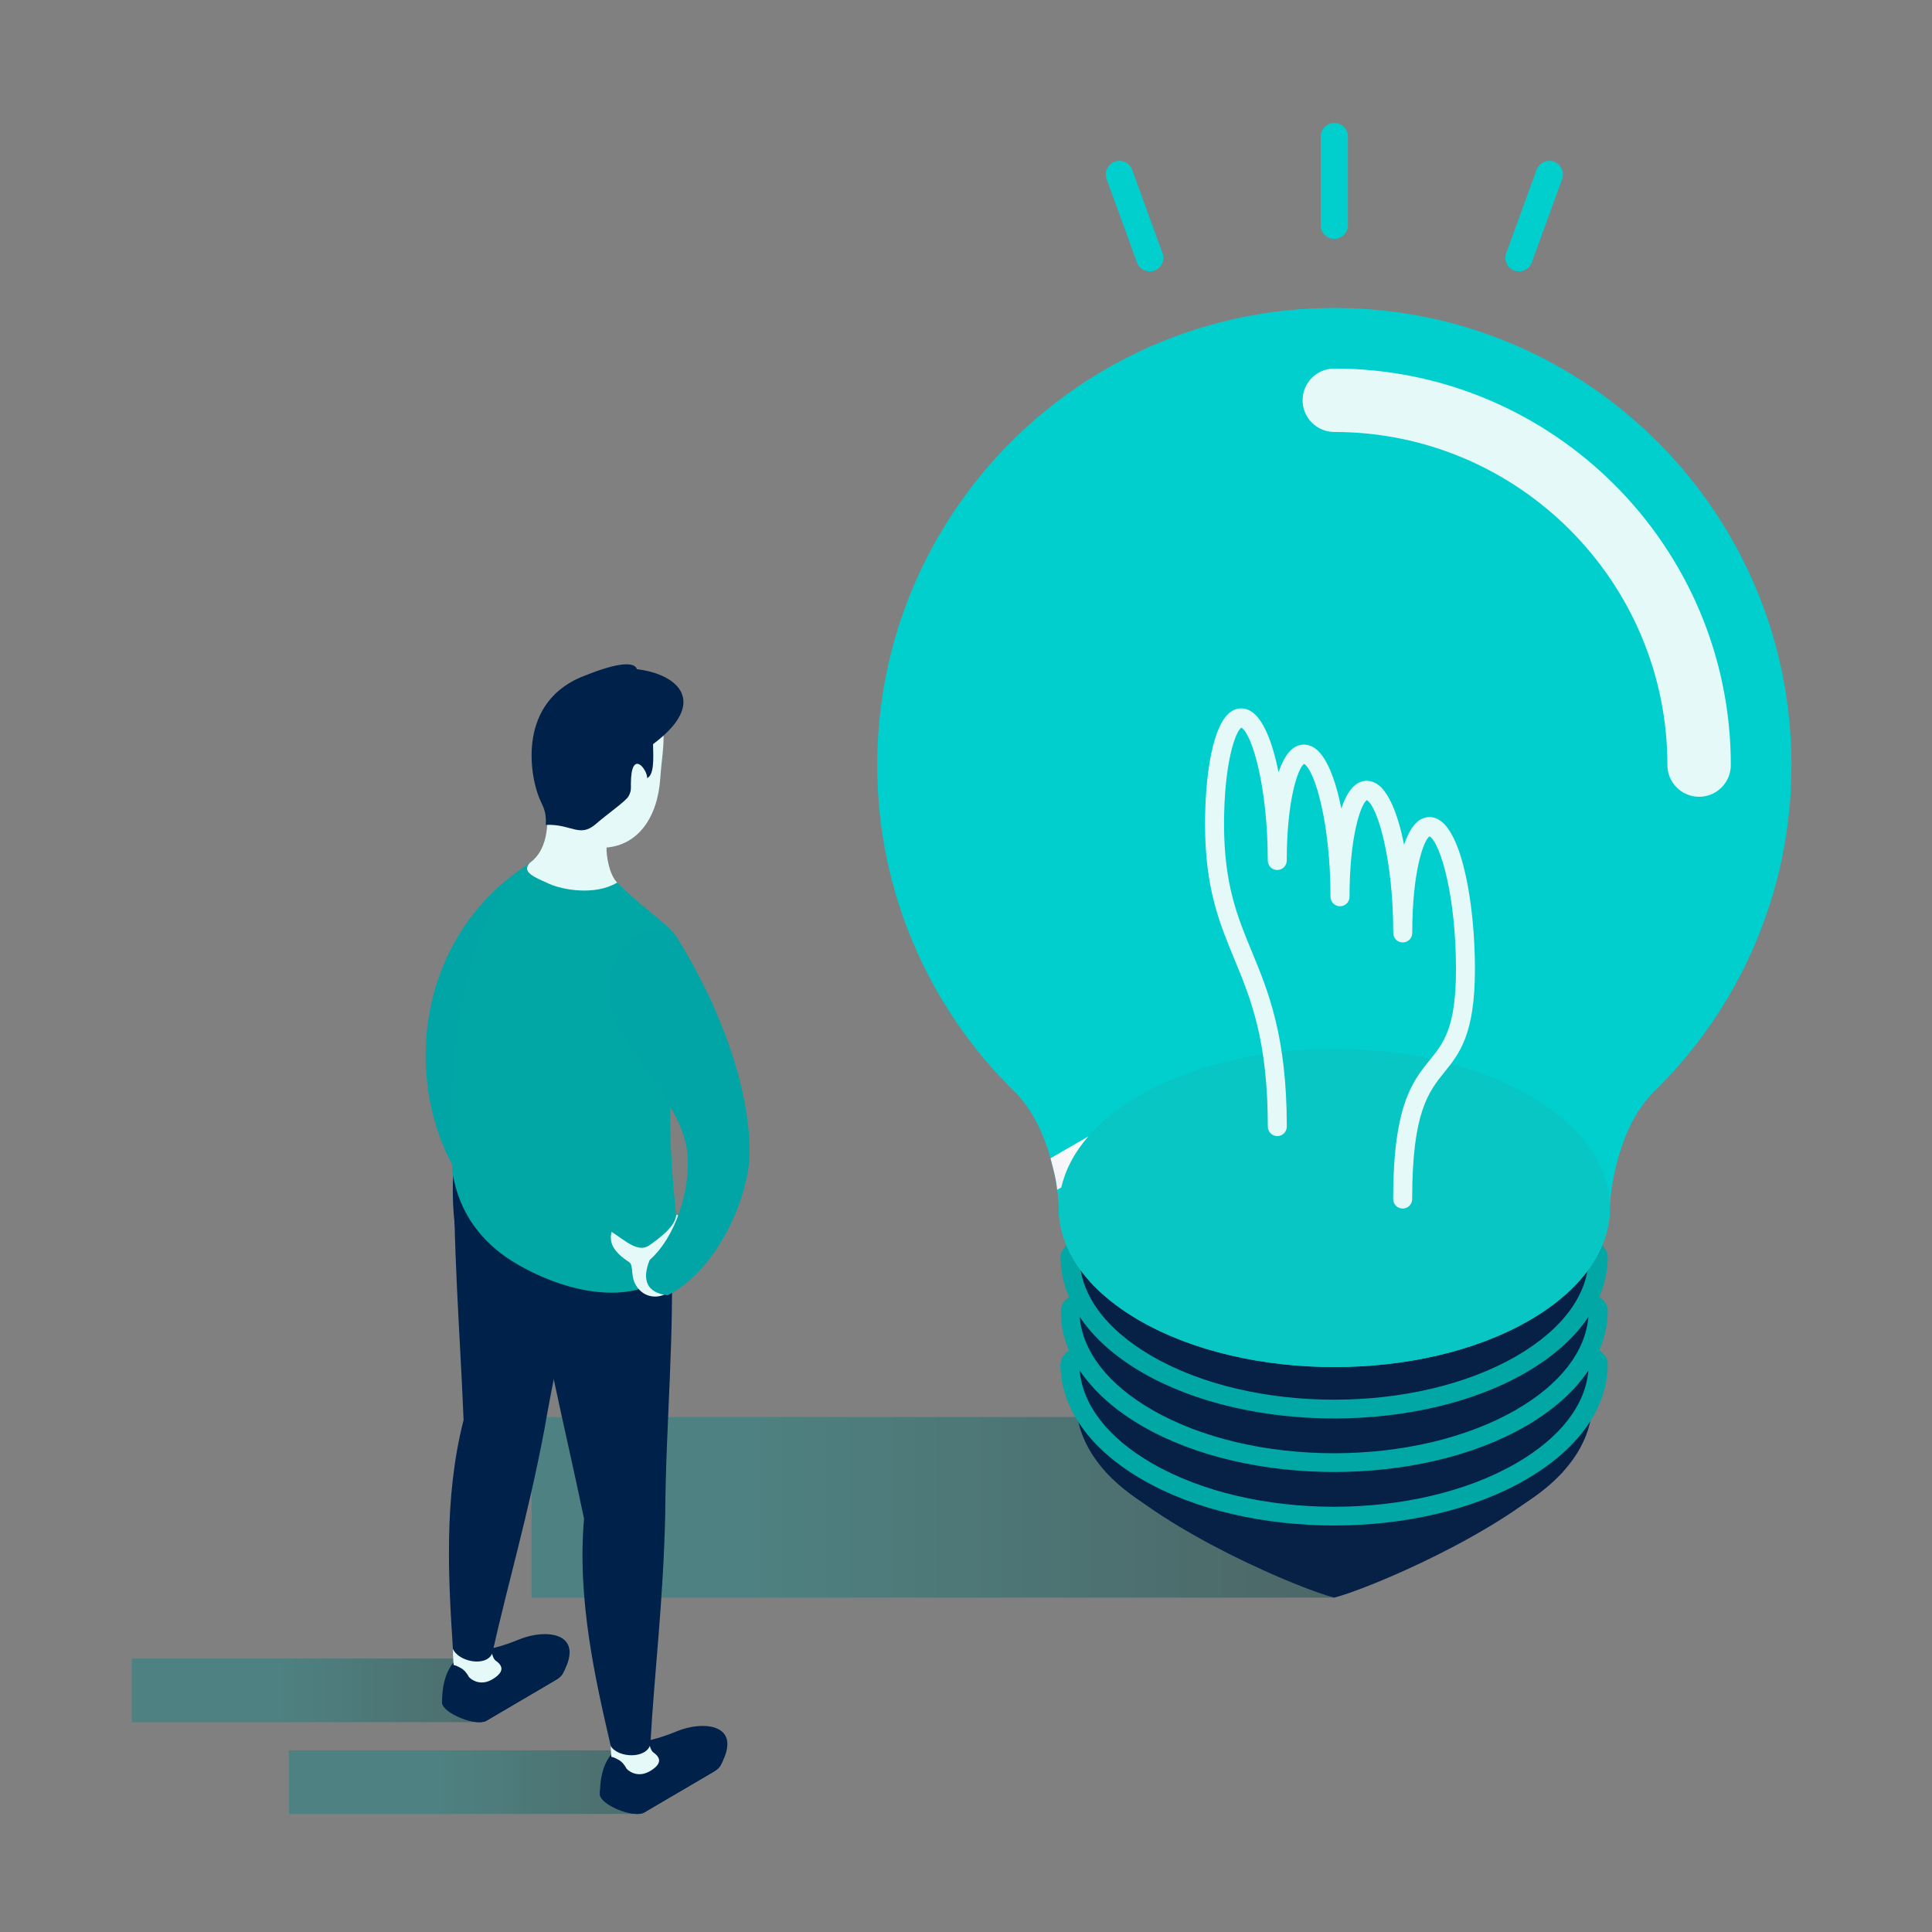
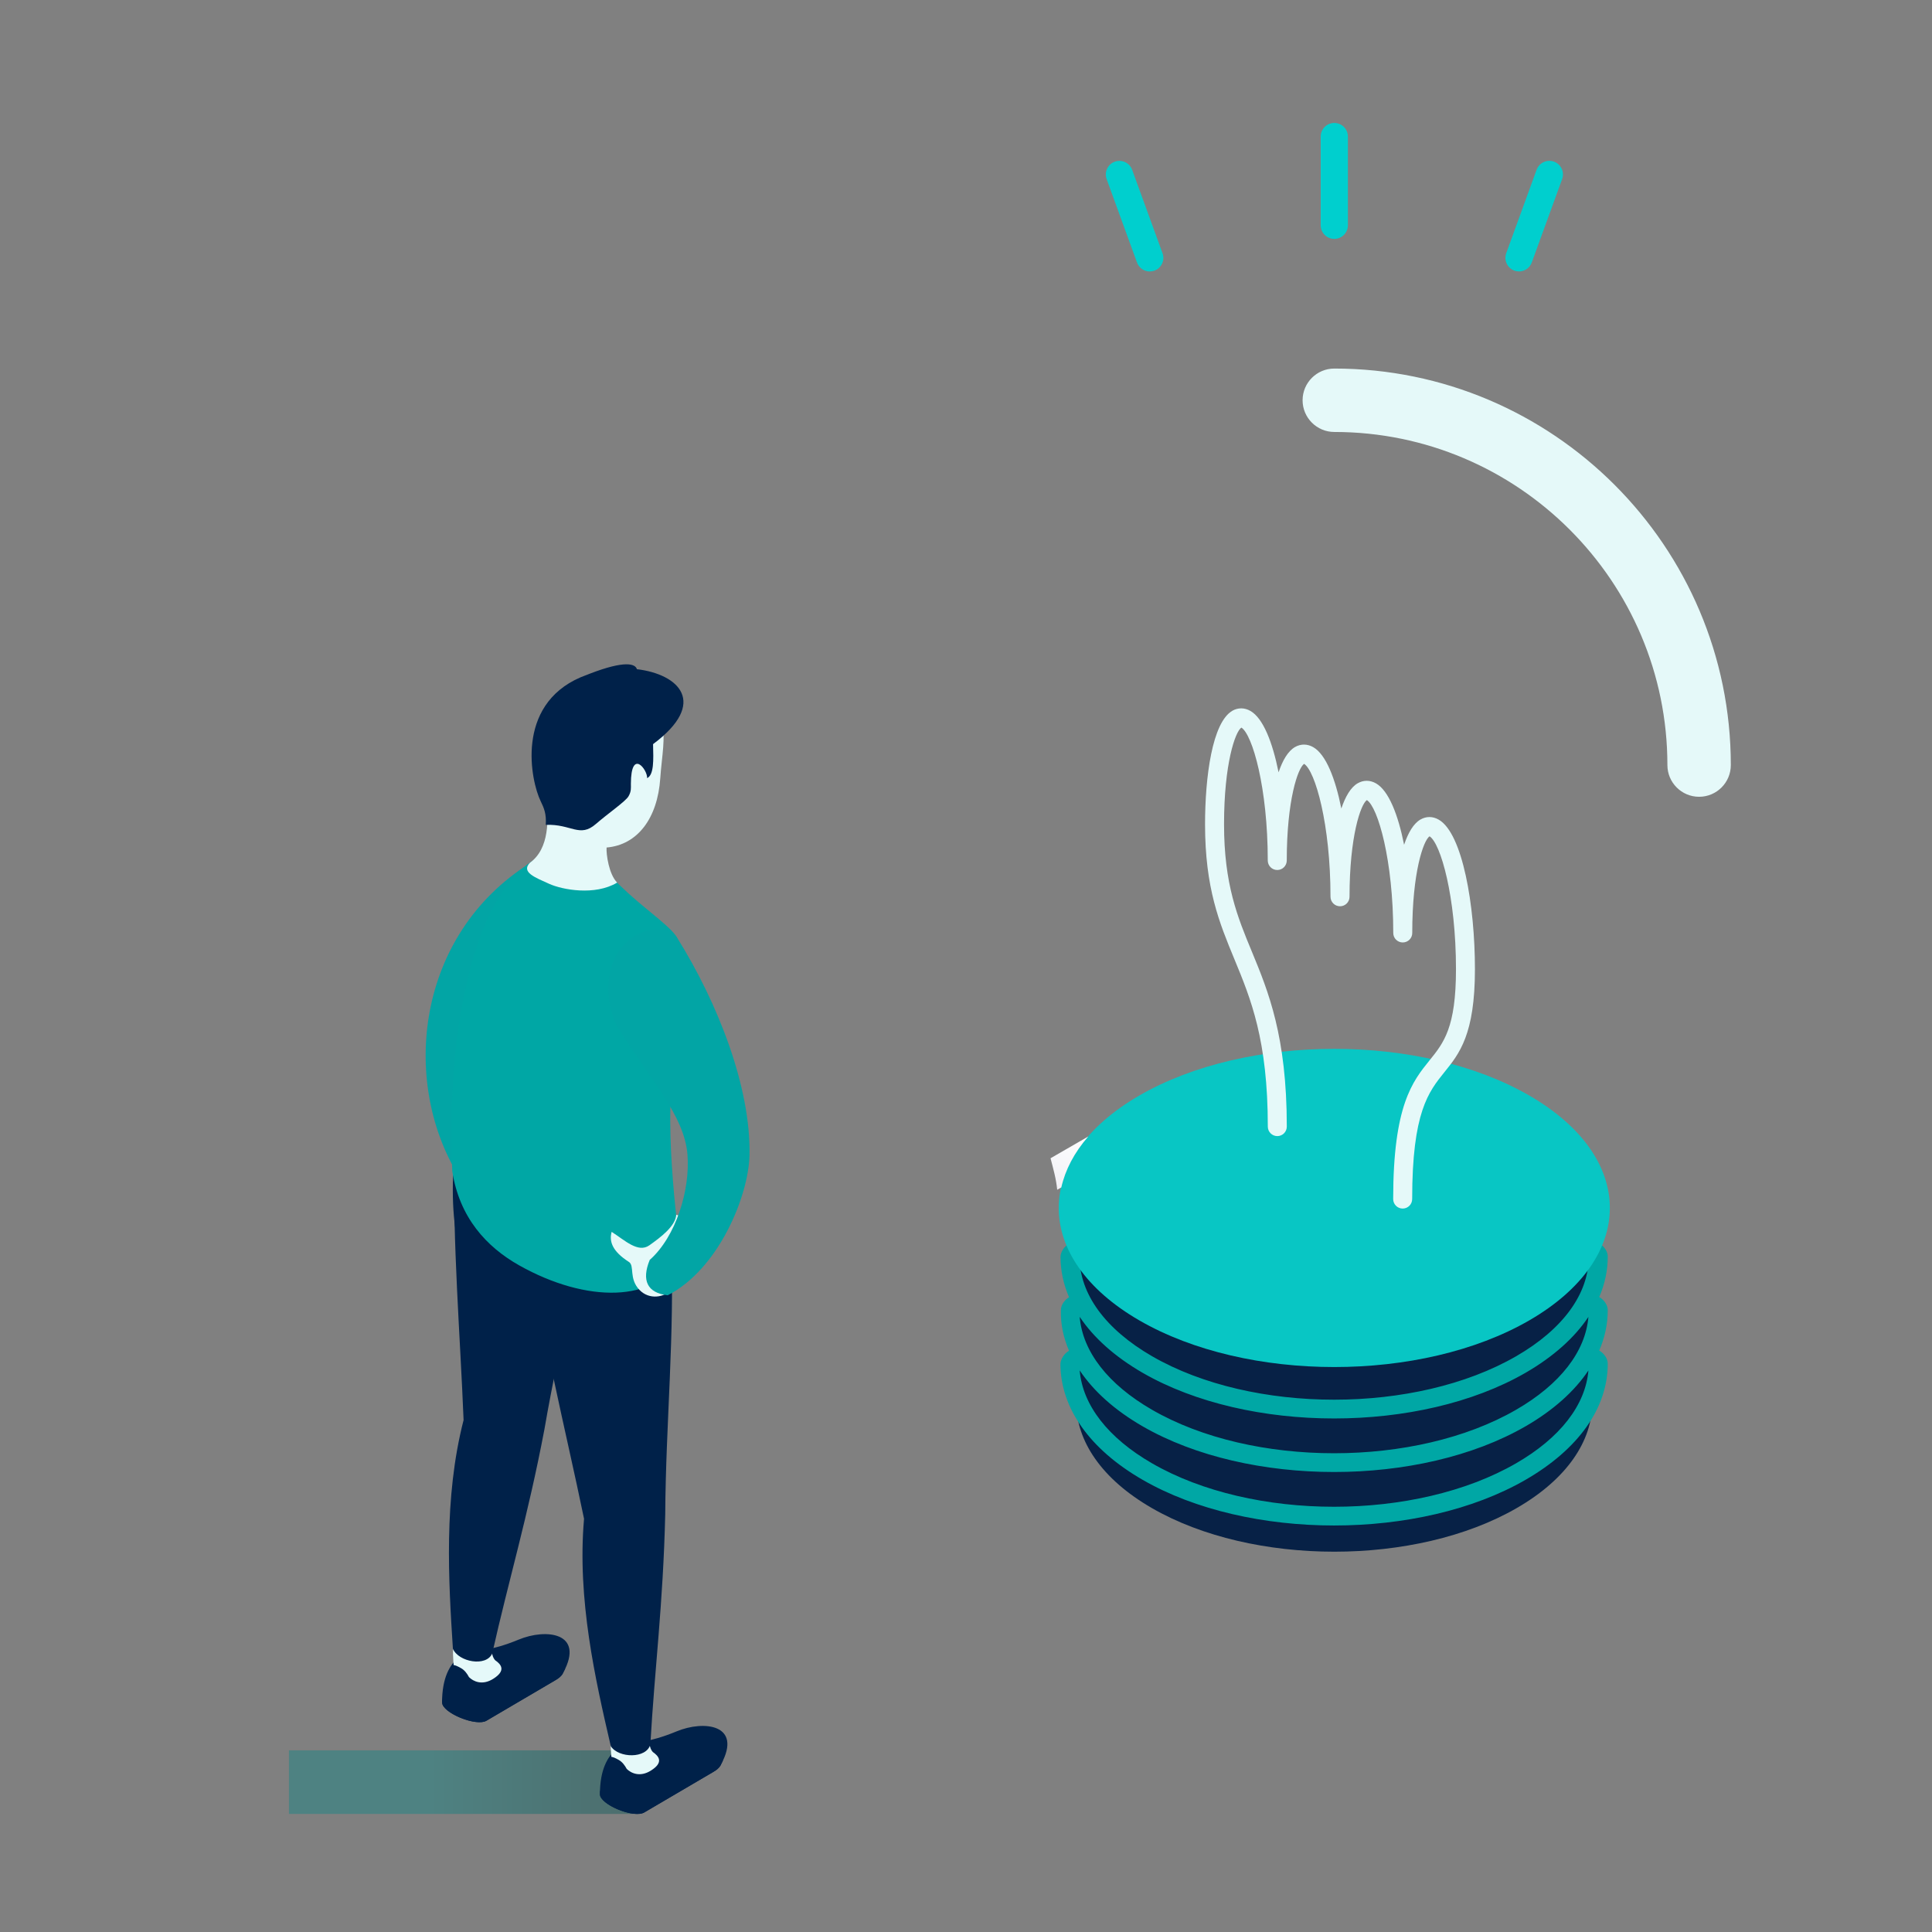
<svg xmlns="http://www.w3.org/2000/svg" width="160" height="160" viewBox="0 0 160 160" fill="none">
  <rect x="0" y="0" width="160" height="160" fill="#808080" stroke="none" />
  <path d="M110.501 19.784C111.122 19.784 111.627 19.28 111.627 18.658V11.307C111.627 10.686 111.122 10.182 110.501 10.182C109.879 10.182 109.375 10.686 109.375 11.307V18.658C109.375 19.28 109.879 19.784 110.501 19.784Z" fill="#00CFCE" />
  <path d="M95.22 22.48C95.347 22.48 95.477 22.458 95.604 22.414C96.188 22.201 96.489 21.554 96.276 20.971L93.761 14.064C93.549 13.48 92.902 13.179 92.319 13.391C91.735 13.604 91.434 14.251 91.646 14.834L94.161 21.741C94.326 22.198 94.76 22.483 95.22 22.483V22.48Z" fill="#00CFCE" />
  <path d="M125.796 22.48C126.256 22.48 126.687 22.195 126.855 21.738L129.37 14.831C129.582 14.247 129.281 13.6 128.698 13.388C128.114 13.175 127.467 13.477 127.255 14.06L124.74 20.967C124.528 21.551 124.829 22.198 125.412 22.41C125.539 22.458 125.669 22.477 125.796 22.477V22.48Z" fill="#00CFCE" />
-   <path d="M44.023 117.354H101.474L111.184 124.831L110.499 132.309H44.023V117.354Z" fill="url(#paint0_linear_329_6052)" fill-opacity="0.4" />
-   <path d="M129.451 121.866C124.276 127.041 113.119 131.652 110.494 132.309C107.871 131.652 96.715 127.041 91.539 121.866C103.409 121.155 117.578 121.155 129.451 121.866Z" fill="#072146" />
  <path d="M131.865 100.552V116.171C131.865 119.326 129.779 122.485 125.608 124.892C117.265 129.709 103.736 129.709 95.393 124.892C91.219 122.485 89.133 119.326 89.133 116.171V100.552H131.865Z" fill="#072146" />
  <path d="M88.528 111.864C88.141 112.093 87.852 112.521 87.82 112.936C87.82 116.602 90.237 120.017 94.62 122.548C103.369 127.597 117.598 127.597 126.345 122.548C130.73 120.014 133.147 116.602 133.147 112.936C133.147 112.514 132.843 112.077 132.443 111.848C132.903 110.77 133.147 109.651 133.147 108.503C133.147 108.081 132.843 107.643 132.443 107.415C132.903 106.337 133.147 105.217 133.147 104.066C133.147 103.467 132.541 102.826 131.904 102.826C131.263 102.826 131.904 104.066 131.904 104.066H131.574C131.574 107.149 129.44 110.079 125.561 112.318C117.249 117.116 103.724 117.116 95.412 112.318C91.531 110.076 89.4 107.149 89.4 104.066H89.102C89.102 104.066 89.739 102.826 89.102 102.826C88.461 102.826 87.858 103.467 87.827 104.066C87.827 105.22 88.068 106.349 88.534 107.431C88.147 107.659 87.858 108.087 87.858 108.503C87.827 109.654 88.068 110.783 88.534 111.864H88.528ZM89.419 113.497C90.57 115.216 92.32 116.789 94.62 118.118C103.369 123.167 117.598 123.167 126.345 118.118C128.641 116.792 130.394 115.216 131.545 113.497C131.301 116.371 129.199 119.082 125.555 121.185C117.243 125.983 103.718 125.983 95.406 121.185C91.762 119.082 89.66 116.367 89.415 113.497H89.419ZM89.419 109.061C90.57 110.783 92.32 112.353 94.62 113.685C103.369 118.733 117.598 118.733 126.345 113.685C128.641 112.356 130.394 110.786 131.545 109.061C131.301 111.937 129.199 114.649 125.555 116.751C117.243 121.552 103.718 121.552 95.406 116.751C91.762 114.649 89.66 111.937 89.415 109.061H89.419Z" fill="#00A7A5" />
-   <path d="M72.648 63.36C72.648 42.452 89.596 25.505 110.504 25.505C131.412 25.505 148.362 42.452 148.362 63.36C148.362 73.993 143.973 83.593 136.914 90.468C134.037 93.354 133.327 98.574 133.327 100.036C133.327 103.407 131.098 106.781 126.642 109.356C117.728 114.5 103.28 114.5 94.368 109.356C89.909 106.784 87.683 103.41 87.683 100.036C87.683 98.574 86.973 93.354 84.068 90.452C77.037 83.589 72.648 73.99 72.648 63.357V63.36Z" fill="#00CFCE" />
  <path d="M126.637 90.721C117.722 85.574 103.274 85.574 94.363 90.721C85.452 95.868 85.452 104.208 94.363 109.355C103.274 114.499 117.722 114.499 126.637 109.355C135.548 104.208 135.548 95.865 126.637 90.721Z" fill="#08C6C4" />
  <path style="mix-blend-mode:multiply" d="M87 95.919C87.219 96.763 87.469 97.632 87.552 98.532L87.894 98.336C88.221 96.883 88.96 95.456 90.124 94.121L87 95.922V95.919Z" fill="url(#paint1_linear_329_6052)" />
  <path d="M140.713 65.986C142.163 65.986 143.339 64.809 143.339 63.36C143.339 45.252 128.609 30.522 110.501 30.522C109.052 30.522 107.875 31.698 107.875 33.148C107.875 34.597 109.052 35.774 110.501 35.774C125.71 35.774 138.087 48.148 138.087 63.36C138.087 64.809 139.264 65.986 140.713 65.986Z" fill="#E5F9F9" />
  <path d="M102.042 58.87C102.527 58.591 103.066 58.594 103.561 58.88C104.608 59.485 105.381 61.455 105.886 63.96C106.222 62.958 106.669 62.203 107.24 61.87C107.725 61.591 108.264 61.594 108.762 61.88C109.805 62.482 110.582 64.455 111.083 66.957C111.423 65.958 111.863 65.2 112.434 64.87C112.919 64.591 113.459 64.591 113.96 64.879C115.003 65.482 115.78 67.451 116.281 69.96C116.62 68.958 117.061 68.203 117.635 67.87C118.12 67.591 118.659 67.594 119.154 67.883C121.12 69.015 122.148 74.971 122.148 80.266C122.148 85.658 120.863 87.253 119.62 88.791C118.307 90.421 116.95 92.105 116.95 99.3C116.95 99.738 116.598 100.087 116.164 100.087C115.729 100.087 115.377 99.735 115.377 99.3C115.377 91.547 116.979 89.558 118.396 87.805C119.566 86.355 120.578 85.103 120.578 80.266C120.578 74.266 119.31 69.839 118.39 69.259C117.883 69.595 116.953 72.249 116.957 77.266C116.957 77.701 116.604 78.05 116.17 78.05C115.736 78.05 115.384 77.701 115.384 77.266C115.384 71.263 114.115 66.836 113.199 66.259C112.691 66.598 111.762 69.253 111.762 74.266C111.762 74.701 111.41 75.053 110.976 75.053C110.541 75.053 110.186 74.701 110.186 74.266C110.186 68.266 108.921 63.839 108.001 63.259C107.493 63.595 106.564 66.249 106.564 71.263C106.564 71.698 106.212 72.05 105.778 72.05C105.343 72.05 104.991 71.698 104.991 71.263C104.991 65.263 103.726 60.833 102.806 60.256C102.296 60.595 101.37 63.249 101.37 68.263C101.37 73.245 102.489 75.957 103.682 78.83C105.033 82.103 106.567 85.816 106.567 93.3C106.567 93.735 106.215 94.087 105.781 94.087C105.347 94.087 104.995 93.735 104.995 93.3C104.995 86.133 103.587 82.724 102.226 79.432C100.977 76.41 99.797 73.556 99.797 68.263C99.797 64.35 100.39 59.828 102.055 58.867L102.042 58.87Z" fill="#E5F9F9" />
  <path d="M52.579 144.957H23.93V150.221H52.579V144.957Z" fill="url(#paint2_linear_329_6052)" fill-opacity="0.4" style="mix-blend-mode:multiply" />
-   <path d="M39.555 137.352H10.906V142.619H39.555V137.352Z" fill="url(#paint3_linear_329_6052)" fill-opacity="0.4" style="mix-blend-mode:multiply" />
+   <path d="M39.555 137.352H10.906V142.619V137.352Z" fill="url(#paint3_linear_329_6052)" fill-opacity="0.4" style="mix-blend-mode:multiply" />
  <path d="M36.609 140.998C36.609 136.863 39.232 136.742 39.232 136.742C39.232 136.742 40.65 136.742 42.958 135.784C45.232 134.839 48.441 135.204 46.65 138.512C46.634 138.553 46.611 138.591 46.589 138.635C46.478 138.81 46.291 138.981 46.009 139.143L40.282 142.507C39.41 143.002 36.635 141.851 36.616 141.001L36.609 140.998Z" fill="#002149" />
  <path d="M36.628 140.627C36.675 141.473 39.412 142.606 40.278 142.111L46.005 138.752C46.195 138.641 46.522 138.423 46.81 138.163C46.76 138.277 46.715 138.385 46.645 138.508C46.63 138.549 46.608 138.588 46.585 138.632C46.474 138.806 46.287 138.978 46.005 139.139L40.278 142.504C39.459 142.97 36.976 141.987 36.647 141.163C36.634 141.099 36.621 141.039 36.621 140.995C36.612 140.868 36.621 140.75 36.628 140.627Z" fill="#002149" />
  <path d="M37.681 136.197C38.357 136.197 40.732 136.799 40.732 136.799C40.732 136.799 40.745 137.129 40.944 137.417C40.967 137.443 40.989 137.468 41.011 137.497C41.48 137.82 41.956 138.337 40.843 139.035C39.93 139.609 39.191 139.244 38.839 138.892C38.696 138.623 38.487 138.324 38.192 138.156C37.891 137.985 37.707 137.906 37.573 137.896C37.573 137.88 37.567 137.839 37.567 137.839C37.567 137.839 37.396 136.193 37.678 136.193L37.681 136.197Z" fill="#E5F9F9" />
  <path d="M37.635 95.748C40.225 95.795 46.698 95.912 49.286 95.957C48.322 103.742 46.381 110.814 45.09 118.355C43.698 125.684 42.131 130.831 40.765 136.933C40.264 138.068 37.974 137.637 37.508 136.546C37.146 130.929 36.728 124.086 38.392 117.604C38.113 110.621 37.47 102.8 37.635 95.748Z" fill="#002149" />
  <path d="M49.683 148.597C49.683 144.462 52.302 144.345 52.302 144.345C52.302 144.345 53.723 144.345 56.029 143.387C58.302 142.442 61.508 142.807 59.717 146.111C59.698 146.152 59.675 146.194 59.653 146.235C59.542 146.412 59.358 146.58 59.073 146.742L53.346 150.104C52.47 150.602 49.702 149.45 49.68 148.594L49.683 148.597Z" fill="#002149" />
  <path d="M49.695 148.227C49.745 149.076 52.479 150.205 53.345 149.711L59.072 146.355C59.262 146.244 59.586 146.022 59.881 145.766C59.827 145.88 59.786 145.988 59.719 146.111C59.7 146.153 59.678 146.194 59.656 146.235C59.545 146.413 59.361 146.581 59.075 146.742L53.348 150.104C52.53 150.57 50.044 149.59 49.717 148.762C49.704 148.699 49.692 148.642 49.692 148.594C49.682 148.468 49.692 148.353 49.695 148.227Z" fill="#002149" />
  <path d="M50.74 143.796C51.412 143.796 53.788 144.402 53.788 144.402C53.788 144.402 53.803 144.728 54 145.017C54.026 145.042 54.044 145.071 54.067 145.096C54.536 145.423 55.015 145.936 53.902 146.634C52.992 147.205 52.253 146.843 51.901 146.491C51.758 146.225 51.549 145.927 51.257 145.759C50.953 145.584 50.769 145.508 50.635 145.499C50.635 145.483 50.629 145.445 50.629 145.445C50.629 145.445 50.458 143.796 50.743 143.796H50.74Z" fill="#E5F9F9" />
  <path d="M45.862 114.259C45.155 110.913 36.989 110.498 37.525 97.337C40.088 96.957 53.014 103.023 55.576 102.646C55.896 110.485 55.138 117.779 55.091 125.425C54.916 132.88 54.212 138.218 53.86 144.462C53.55 145.664 51.222 145.613 50.584 144.611C49.31 139.128 47.784 132.446 48.368 125.78C47.607 122.089 46.697 118.175 45.866 114.256L45.862 114.259Z" fill="#002149" />
  <path d="M43.43 71.783C34.309 77.878 33.225 89.979 38.153 97.66C38.153 97.66 37.094 80.643 43.43 71.783Z" fill="#02A5A5" />
  <path d="M43.009 104.799C48.559 107.916 54.368 107.919 56.344 104.091C55.602 96.959 54.907 91.156 56.338 84.322C55.919 80.548 55.618 79.984 56.103 77.78C55.932 77.041 53.661 75.465 52.009 73.955C50.22 72.325 49.015 70.774 48.096 70.584C40.507 69.037 36.819 82.562 37.453 96.981C38.039 100.816 40.275 103.264 43.009 104.799Z" fill="#00A7A5" />
  <path d="M43.889 71.447C45.535 70.254 45.405 67.797 45.265 66.16C45.005 65.295 44.888 64.34 44.958 63.338C45.199 59.742 47.704 56.786 50.498 57.17C56.13 57.94 54.922 60.852 54.681 64.448C54.455 67.781 52.787 69.975 50.234 70.188C50.197 70.74 50.422 72.401 51.11 73.093C49.255 74.203 46.553 73.679 45.484 73.197C44.349 72.68 43.118 72.24 43.889 71.444V71.447Z" fill="#E5F9F9" />
  <path d="M52.745 55.416C52.612 54.966 51.749 54.671 48.825 55.8C48.806 55.806 48.115 56.079 48.071 56.095C42.654 58.442 43.964 64.686 44.773 66.345C45.058 66.931 45.258 67.404 45.198 68.311C47.329 68.222 48.001 69.421 49.361 68.228C50.341 67.375 51.803 66.37 52.047 65.951C52.292 65.533 52.247 65.257 52.247 64.918C52.254 61.924 53.636 63.751 53.592 64.442C54.16 64.166 54.121 62.964 54.084 61.626C58.682 58.194 56.215 55.829 52.745 55.42V55.416Z" fill="#002149" />
  <path d="M55.703 106.727C55.037 107.472 53.762 107.669 52.953 106.819C52.056 105.874 52.576 104.824 52.081 104.507C50.737 103.644 50.426 102.833 50.654 102.018C51.729 102.699 52.836 103.797 53.778 103.131C54.717 102.465 55.938 101.548 56.004 100.6C57.403 100.92 57.476 103.949 56.746 105.167C56.065 106.308 55.706 106.727 55.706 106.727H55.703Z" fill="#E5F9F9" />
  <path d="M53.806 104.345C53.115 106.036 53.6 107.079 55.297 107.269C59.534 105.1 61.998 99.014 62.071 95.672C62.191 90.097 59.486 83.098 56.048 77.612C55.249 76.432 52.674 76.879 51.406 78.554C49.69 80.815 50.423 84.11 51.396 85.451C53.886 89.431 56.661 92.396 56.93 95.583C57.178 98.536 55.976 102.424 53.806 104.342V104.345Z" fill="#02A5A5" />
  <defs>
    <linearGradient id="paint0_linear_329_6052" x1="30.891" y1="124.831" x2="118.139" y2="124.831" gradientUnits="userSpaceOnUse">
      <stop offset="0.341" stop-color="#028484" />
      <stop offset="1" stop-color="#003535" />
    </linearGradient>
    <linearGradient id="paint1_linear_329_6052" x1="89.42" y1="93.712" x2="86.867" y2="98.136" gradientUnits="userSpaceOnUse">
      <stop stop-color="white" />
      <stop offset="1" stop-color="#F1F1F6" />
    </linearGradient>
    <linearGradient id="paint2_linear_329_6052" x1="52.579" y1="147.589" x2="23.93" y2="147.589" gradientUnits="userSpaceOnUse">
      <stop stop-color="#005050" />
      <stop offset="0.591" stop-color="#028484" />
    </linearGradient>
    <linearGradient id="paint3_linear_329_6052" x1="39.555" y1="139.984" x2="10.906" y2="139.984" gradientUnits="userSpaceOnUse">
      <stop stop-color="#005050" />
      <stop offset="0.6" stop-color="#028484" />
    </linearGradient>
  </defs>
</svg>